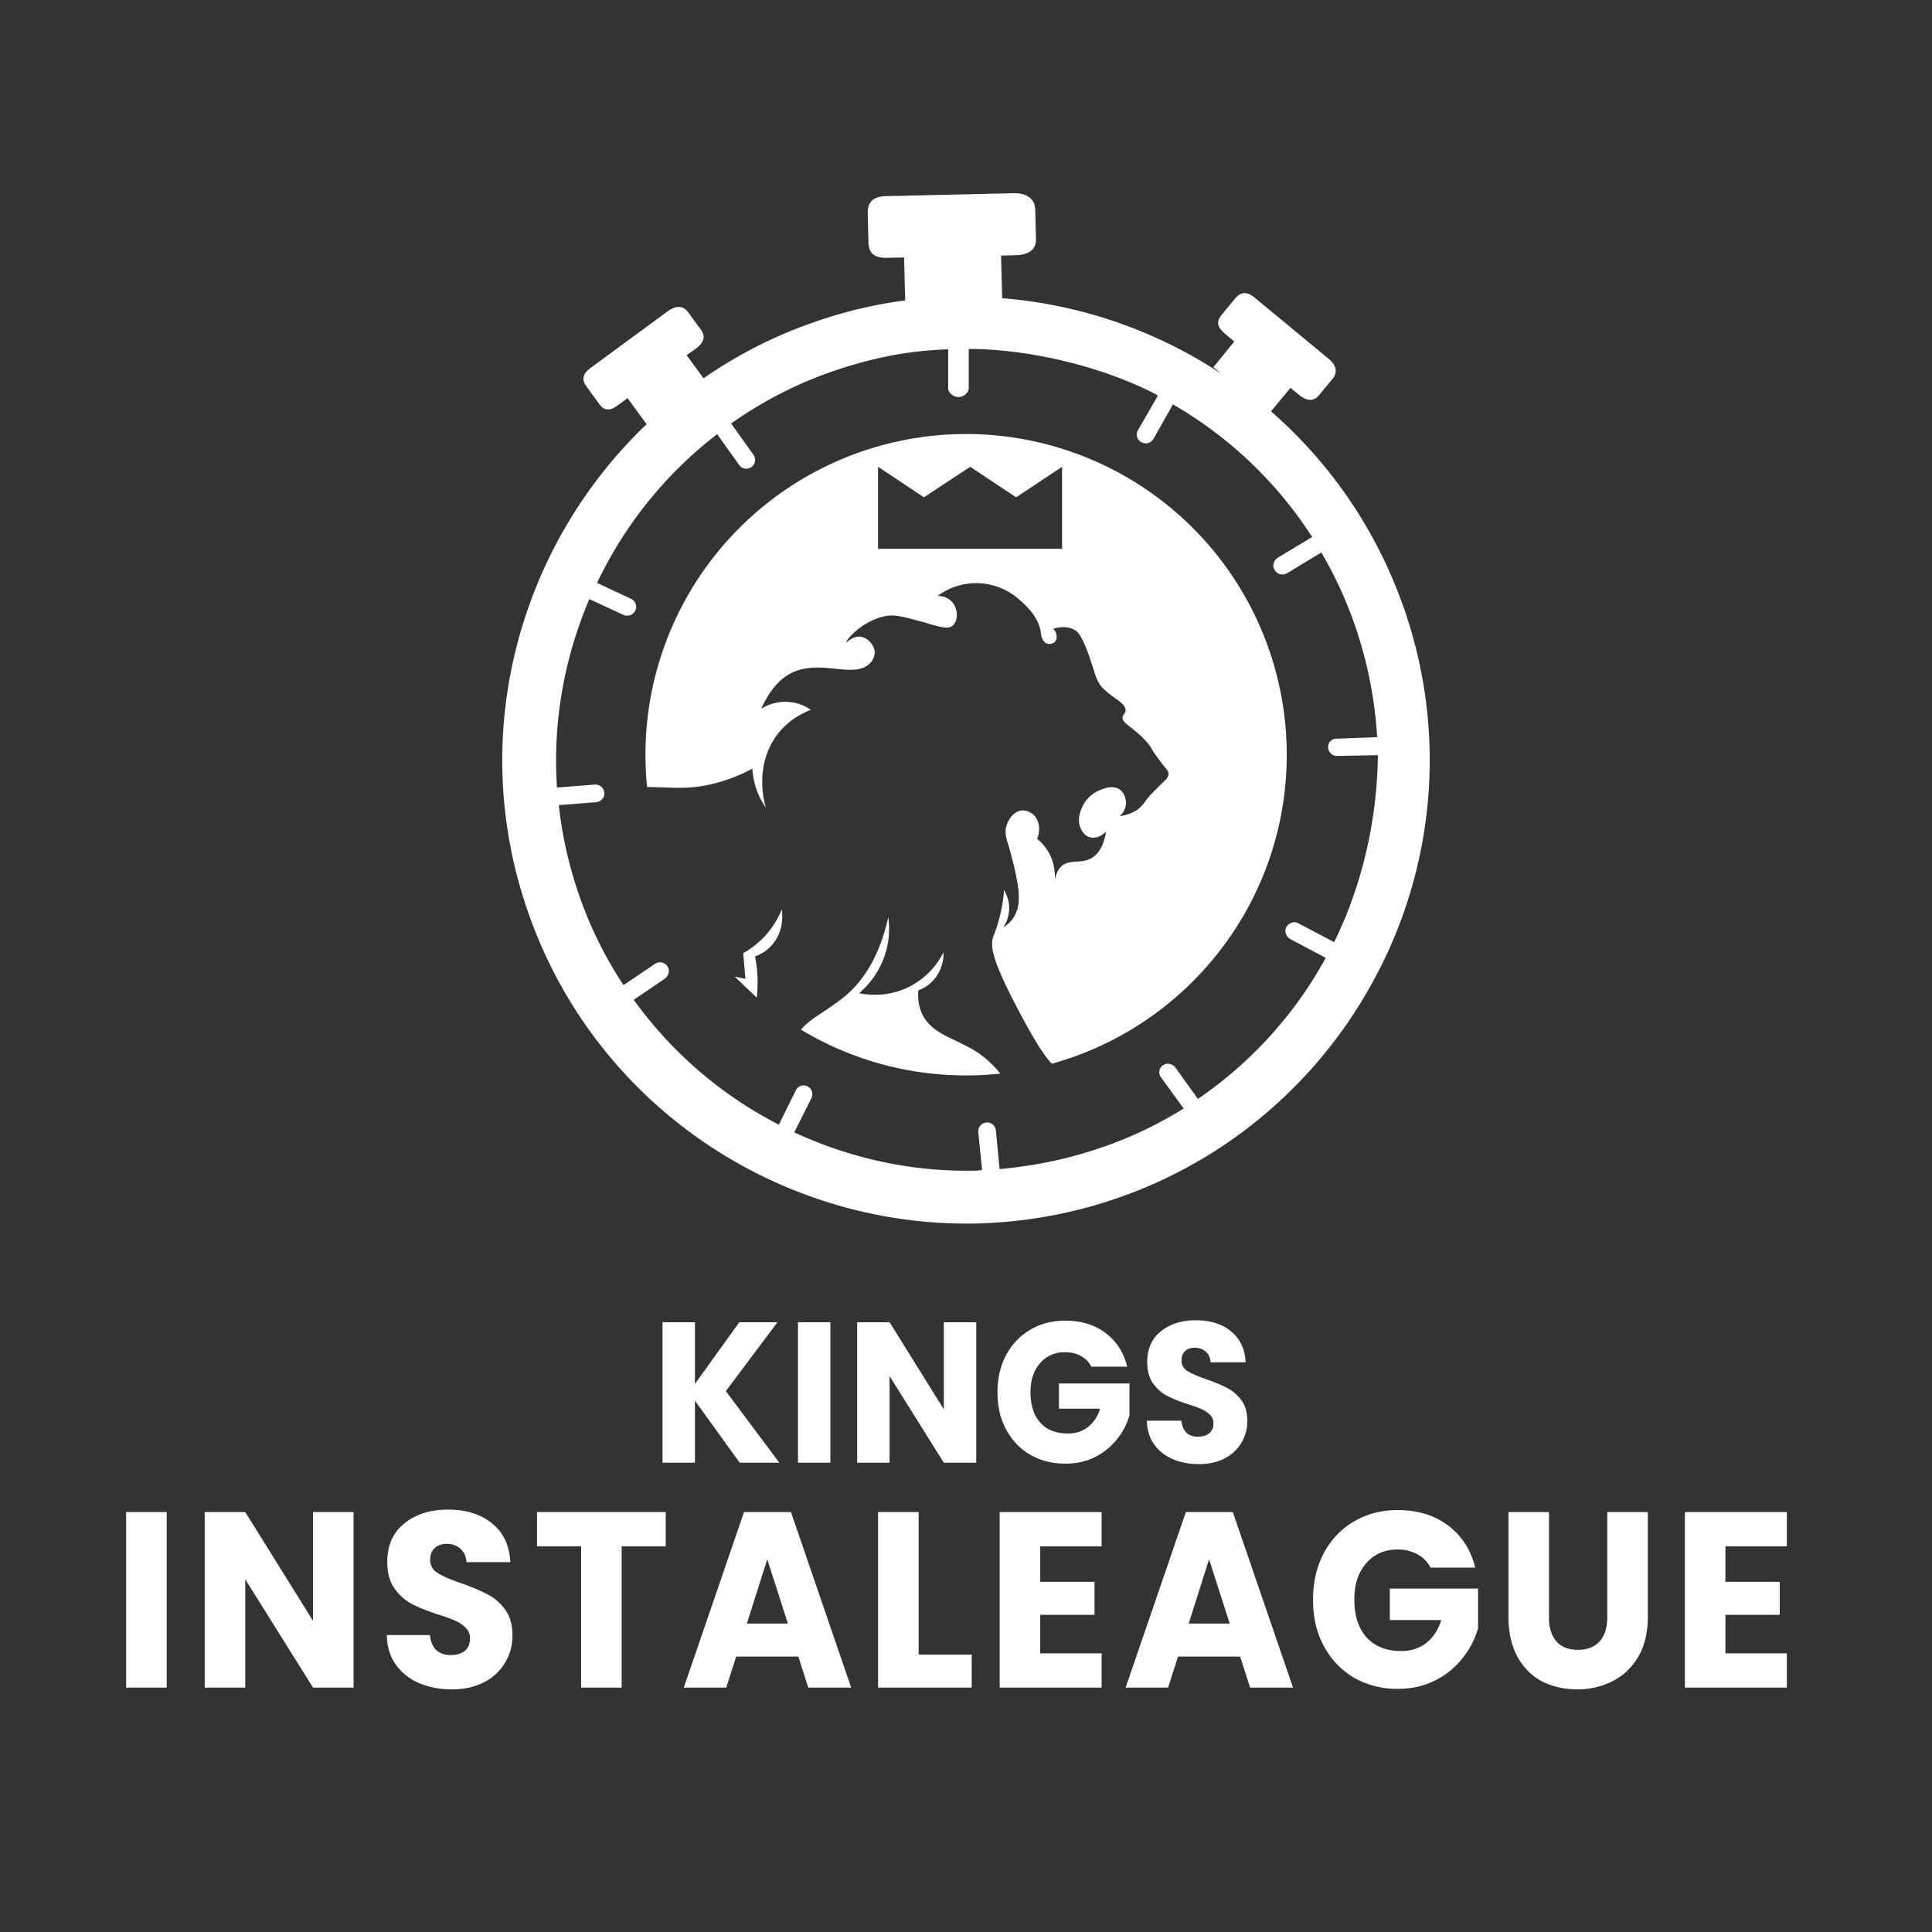
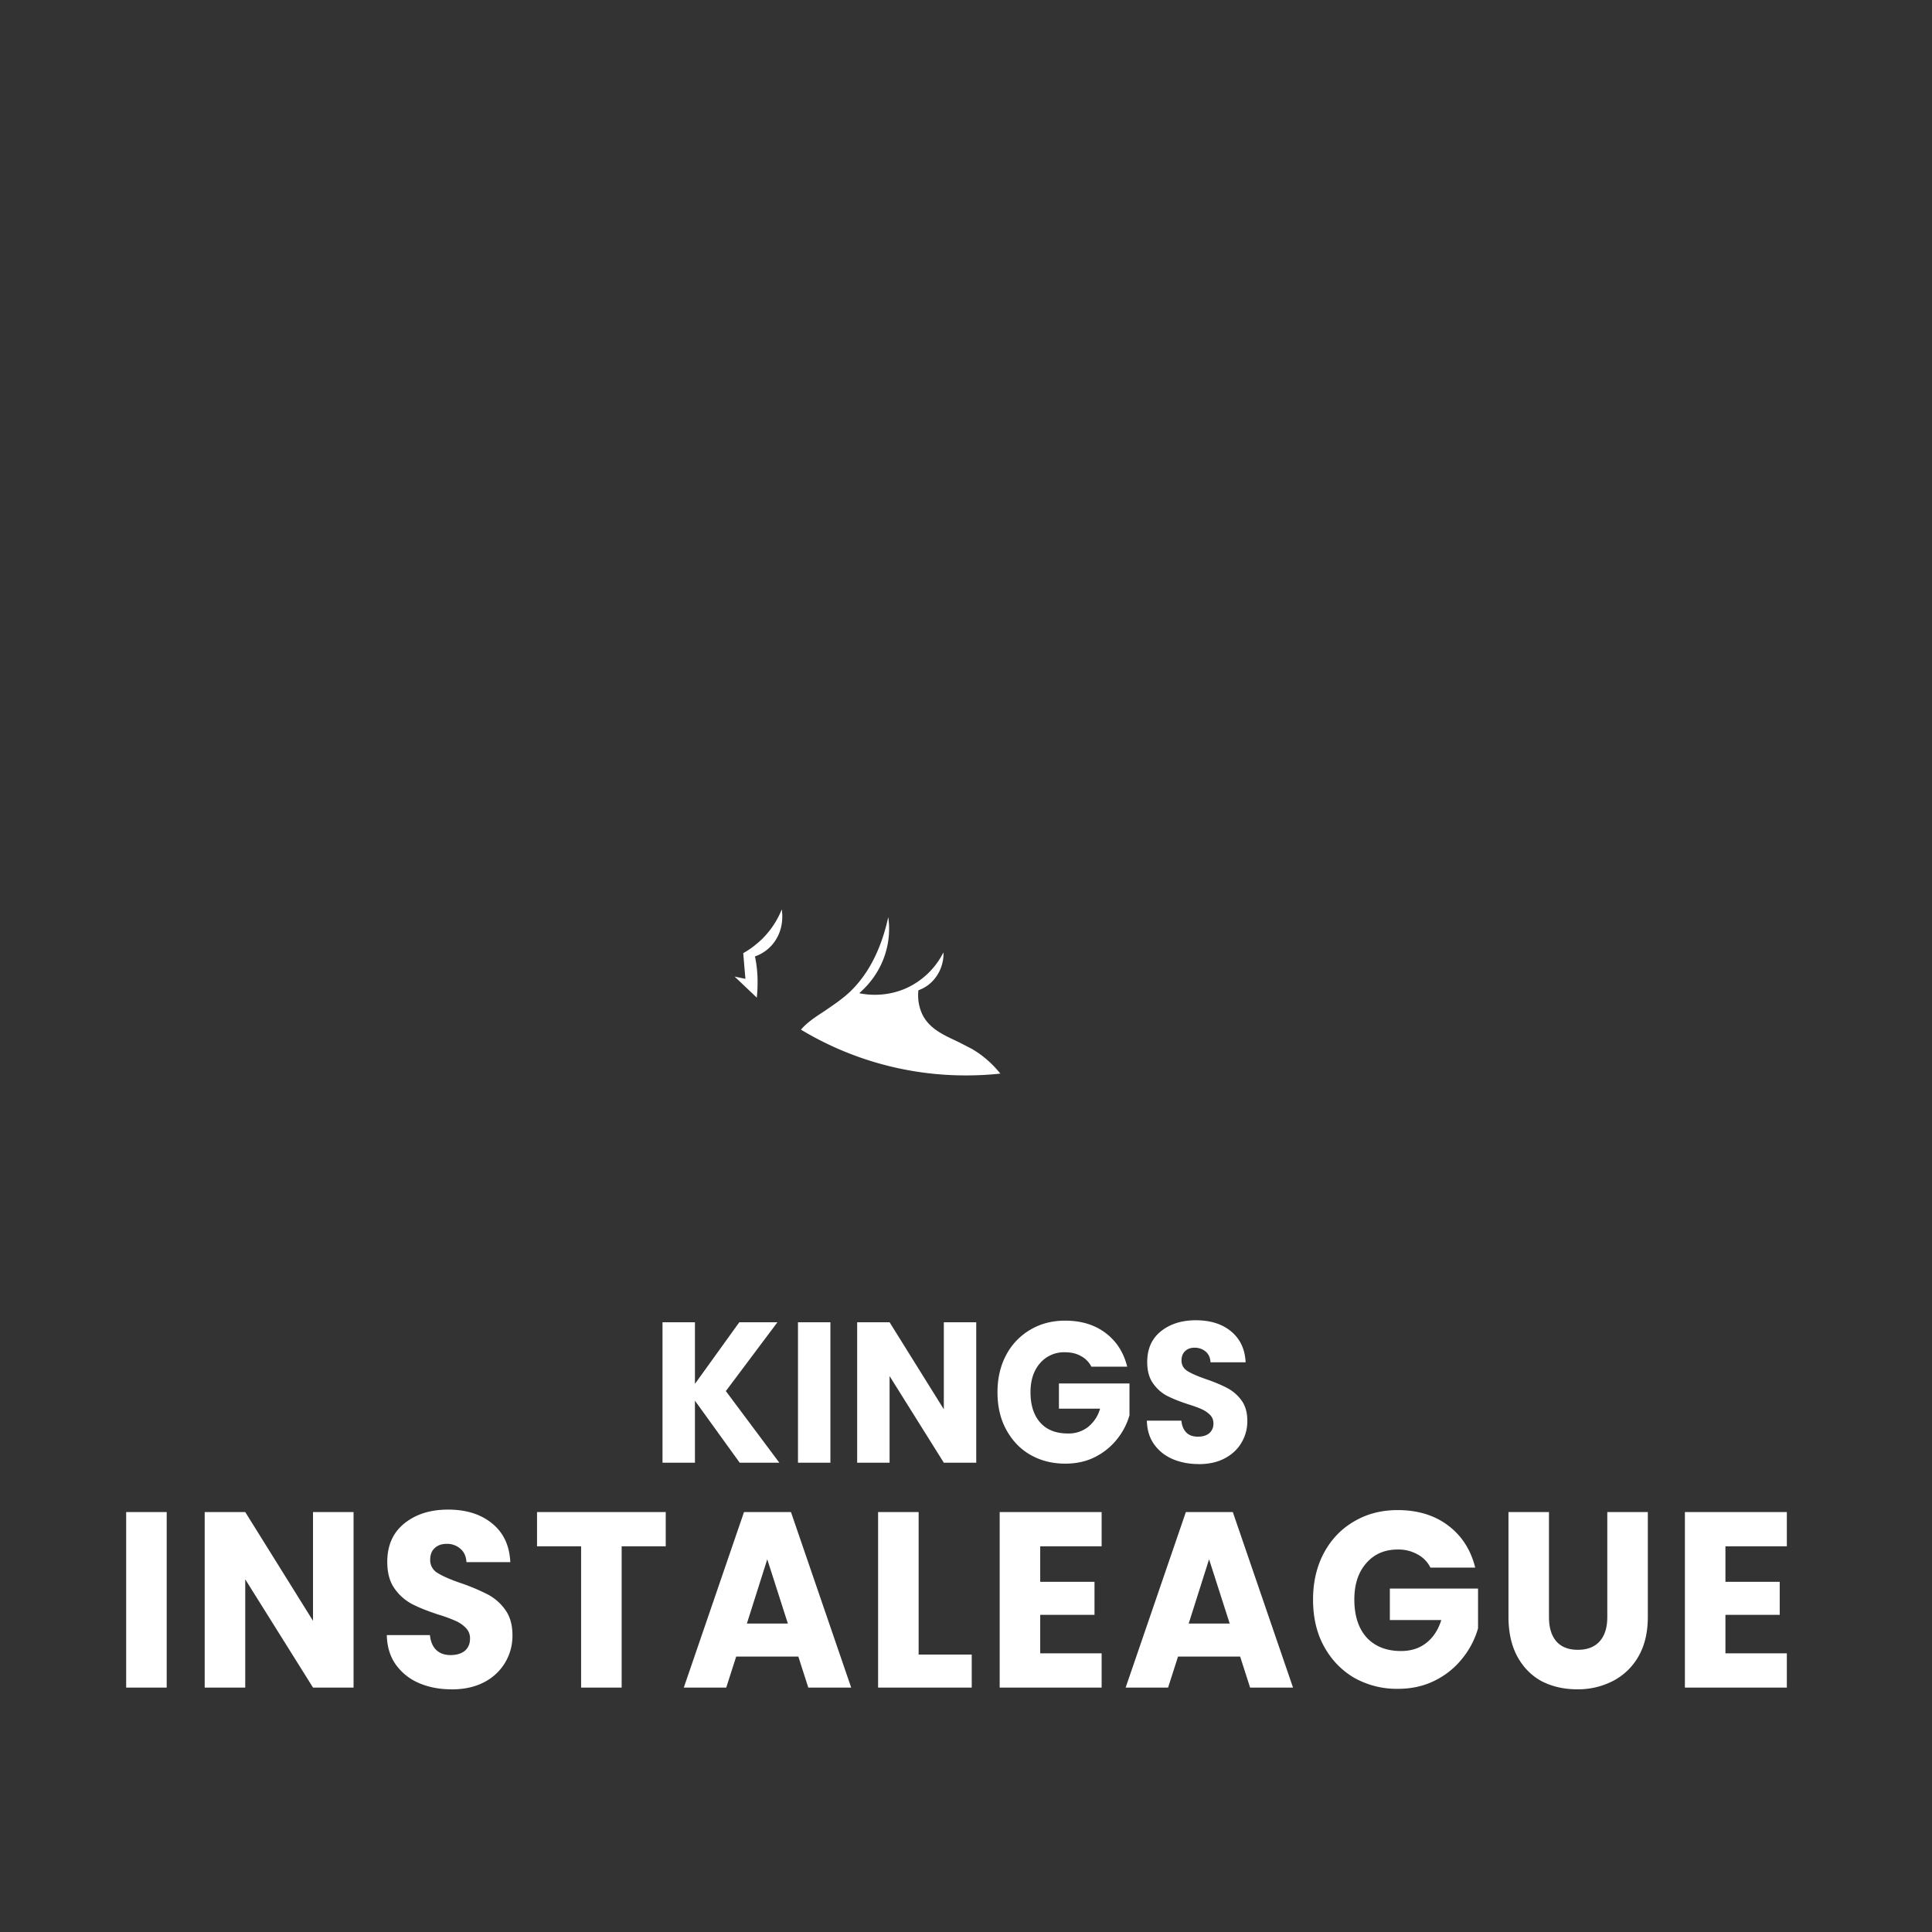
<svg xmlns="http://www.w3.org/2000/svg" fill="#fff" height="60" width="60">
  <rect width="100%" height="100%" fill="#333333" stroke="none" />
-   <path d="M32.672 33.037c-.191-.19-.434-.528-.944-1.475-.947-1.768-.981-2.179-.878-2.487a.78.78 0 0 0 .034-.091c.046-.114.103-.274.16-.502.091-.354.125-.65.137-.844.046.08.16.285.16.57 0 .308-.137.525-.183.593.091-.057.217-.148.319-.308.272-.408.15-.973.025-1.551l-.002-.012-.147-.561-.012-.044c-.103-.319-.16-.513-.057-.753.023-.057.148-.354.422-.399.217-.034.388.126.399.137.171.171.217.468.103.741a1.45 1.45 0 0 1 .456.627 1.58 1.58 0 0 1 .091.673c.023-.148.08-.319.205-.445.137-.126.308-.137.479-.148.16-.011.319-.023.468-.114.171-.103.354-.308.445-.821-.16.171-.388.239-.559.16-.16-.075-.22-.23-.246-.296l-.005-.012c-.085-.243.007-.467.057-.589l.011-.027c.171-.365.491-.502.559-.525.137-.057.422-.16.627 0 .16.137.171.354.171.376a.53.53 0 0 1-.194.434 1.25 1.25 0 0 0 .559-.205 1.12 1.12 0 0 0 .228-.24c.057-.08.125-.171.251-.297l.285-.285c.126-.114.194-.183.194-.285 0-.061-.027-.095-.08-.164l-.057-.075a.82.82 0 0 1-.075-.091l-.062-.08-.188-.264-.011-.017-.018-.028-.025-.044c-.024-.044-.05-.09-.1-.15-.15-.197-.315-.332-.452-.444l-.084-.07c-.182-.137-.297-.228-.274-.342.011-.046.023-.068.046-.091s.046-.057.046-.114c0-.126-.126-.228-.217-.297l-.011-.011s-.011-.011-.034-.023l-.01-.007c-.122-.085-.438-.306-.549-.495a1.54 1.54 0 0 1-.16-.399l-.16-.479c-.223-.625-.359-.726-.407-.762l-.003-.002c-.251-.16-.536-.103-.696-.057.126.125.137.308.057.399-.068.08-.205.091-.285.046-.114-.068-.148-.228-.16-.331v-.023c-.08-.502-.525-.878-.73-1.049-.502-.422-1.084-.456-1.221-.456a1.98 1.98 0 0 0-1.255.399c.228-.011.433.103.536.308s.08.479-.057.604c-.125.114-.308.068-.604-.011l-.063-.017-.063-.017c-.091-.034-.183-.057-.274-.08l-.04-.011c-.479-.131-.79-.216-1.078-.149-.764.171-1.209.776-1.186.799.011.011.023 0 .046-.023.068-.057.239-.171.422-.137.24.057.422.297.411.513a.51.51 0 0 1-.148.308c-.24.251-.627.217-1.072.171-.411-.046-.867-.08-1.278.091-.308.125-.696.422-1.027 1.152a1.42 1.42 0 0 1 .741-.217c.399 0 .696.171.798.251-.205.08-.741.308-1.118.878-.627.947-.319 2.03-.274 2.167l-.005-.007c-.079-.124-.179-.282-.258-.483-.114-.297-.148-.559-.16-.73a5.1 5.1 0 0 1-.924.388c-.757.237-1.279.217-1.865.194h-.017l-.463-.013c-.033-.33-.05-.664-.05-1.003a9.96 9.96 0 0 1 9.958-9.958 9.96 9.96 0 0 1 9.958 9.958c0 4.576-3.087 8.431-7.292 9.597zm-5.404-18.54l1.426.947 1.437-.947 1.426.947 1.426-.947v2.544h-5.715v-2.544zm5.503 12.887c-.002.014-.005.026-.005.037 0-.023 0-.057.011-.091 0 .019-.003.038-.007.055z" fill-rule="evenodd" />
  <path d="M31.067 33.342c-.349.037-.703.056-1.062.056a9.91 9.91 0 0 1-5.13-1.421c.187-.223.446-.392.727-.575l.122-.084.002-.001c.226-.155.464-.319.685-.53.399-.388.901-1.061 1.175-2.304a2.57 2.57 0 0 1-.08 1.095c-.205.696-.639 1.106-.821 1.266.205.046 1.027.183 1.814-.354a2.38 2.38 0 0 0 .799-.912c.011.103 0 .456-.24.776a1.12 1.12 0 0 1-.536.399 1.4 1.4 0 0 0 .08.65c.183.491.627.707 1.095.924l.12.059.37.191a3.18 3.18 0 0 1 .879.765zm-7.564-2.359l-.689-.655.336.071-.034-.388-.034-.411c.171-.091.377-.24.593-.445.331-.331.513-.684.604-.913l.001.01c.014.11.07.54-.195.948-.217.342-.536.468-.639.502a3.82 3.82 0 0 1 .08.89c0 .077-.004.213-.023.39z" />
-   <path d="M39.473 12.776c1.871 1.631 3.342 3.764 4.186 6.285a14.29 14.29 0 0 1-.981 11.349c-1.642 3.057-4.346 5.441-7.597 6.661-1.54.582-3.125.878-4.688.924-6.171.16-12-3.684-14.053-9.844-1.825-5.452-.171-11.247 3.741-14.977l-.593-.81-.308.228c-.251.182-.422.16-.57-.046L18.211 12c-.148-.205-.126-.388.125-.57l2.407-1.768c.251-.182.479-.171.627.034l.399.547c.16.217.08.411-.171.593l-.274.194.525.719a14.03 14.03 0 0 1 3.604-1.802c.878-.297 1.768-.502 2.658-.616l-.034-1.335-.513.011c-.411.011-.582-.137-.593-.479l-.023-.901c-.011-.342.16-.525.57-.536L31.488 6c.411 0 .65.171.662.513l.023.901c.011.342-.228.502-.639.513l-.445.011.034 1.323a14.41 14.41 0 0 1 6.81 2.35l-.251-.205.65-.799-.297-.251c-.24-.205-.262-.365-.103-.57l.434-.525c.171-.194.354-.217.593-.023l2.304 1.905c.24.205.285.411.126.616l-.434.525c-.171.194-.376.171-.616-.023l-.262-.217-.604.73zm.855 15.901l1.106.582c.89-1.814 1.335-3.832 1.357-5.806l-1.266.023c-.114 0-.228-.068-.262-.182-.068-.194.069-.354.251-.354l1.255-.046c-.069-1.118-.274-2.224-.639-3.319-.285-.855-.65-1.665-1.095-2.418l-1.072.65c-.046.023-.091.034-.137.034-.103 0-.205-.057-.251-.16-.069-.137-.011-.285.114-.365l1.061-.639a12.67 12.67 0 0 0-4.323-4.118l-.605 1.072c-.057.091-.148.137-.239.137-.046 0-.091-.011-.137-.034-.137-.08-.182-.239-.103-.376l.616-1.072c-.057-.034-.114-.069-.182-.103-1.814-.901-4.027-1.346-5.692-1.346v1.22c0 .148-.171.274-.319.274s-.319-.126-.319-.274v-1.209c-1.277.046-2.315.262-3.456.639a12.54 12.54 0 0 0-3.285 1.665l.684.958c.091.114.08.297-.046.388-.046.034-.103.057-.16.057-.091 0-.171-.034-.228-.114l-.684-.958a12.72 12.72 0 0 0-3.73 4.62l1.049.491a.27.27 0 0 1 .16.308c-.034.137-.148.217-.274.217-.034 0-.08 0-.114-.023l-1.061-.491c-.776 1.825-1.141 3.821-1.004 5.852l1.175-.091c.16-.011.297.114.297.285 0 .137-.125.251-.262.262l-1.152.091c.091.878.285 1.757.57 2.624.354 1.072.844 2.065 1.437 2.966l.981-.662c.137-.091.319-.046.399.103.069.125.011.285-.103.365l-.958.65a12.69 12.69 0 0 0 4.506 3.878l.525-1.061c.068-.148.251-.205.388-.114.125.068.16.239.091.365l-.525 1.049c1.768.821 3.718 1.243 5.703 1.186.034-.011.08-.011.125-.011v-.057l-.114-1.129c-.011-.16.114-.297.274-.297.148 0 .262.114.274.262l.114 1.186c1.004-.091 2.008-.285 3-.616.958-.308 1.848-.73 2.681-1.243l.034-.023-.696-.958c-.103-.137-.069-.319.08-.399.125-.068.285-.023.365.091l.696.969.034-.023c1.62-1.118 2.966-2.589 3.935-4.357l-1.095-.582c-.125-.069-.194-.217-.137-.354.068-.148.251-.217.388-.137z" fill-rule="evenodd" />
  <path d="M5.177 46.958v5.451H3.918v-5.451h1.259zm5.803 5.451H9.721l-2.105-3.362v3.362H6.357v-5.451h1.259l2.105 3.378v-3.378h1.259v5.451zm3.05.055c-.378 0-.716-.065-1.016-.194a1.69 1.69 0 0 1-.722-.575c-.182-.254-.27-.559-.28-.916h1.34c.02.202.086.357.199.466.113.104.26.155.442.155s.334-.044.442-.132c.108-.093.162-.22.162-.38a.45.45 0 0 0-.133-.334.98.98 0 0 0-.317-.217 4.52 4.52 0 0 0-.53-.194c-.334-.109-.606-.217-.817-.326a1.53 1.53 0 0 1-.545-.481c-.152-.212-.228-.489-.228-.831 0-.507.174-.903.523-1.188s.802-.435 1.362-.435c.569 0 1.028.145 1.377.435.348.285.535.683.559 1.196h-1.362c-.01-.176-.071-.313-.184-.412a.62.62 0 0 0-.434-.155c-.152 0-.275.044-.368.132-.093.083-.14.205-.14.365a.46.46 0 0 0 .236.411c.157.098.402.205.736.318a6.29 6.29 0 0 1 .81.342 1.56 1.56 0 0 1 .545.474c.152.207.228.474.228.8a1.61 1.61 0 0 1-.876 1.452c-.285.15-.621.225-1.009.225zm6.645-5.506v1.064h-1.369v4.387h-1.259v-4.387h-1.369v-1.064h3.998zm4.117 4.488h-1.929l-.309.963h-1.318l1.87-5.451h1.458l1.87 5.451h-1.332l-.309-.963zm-.324-1.025l-.64-1.996-.633 1.996h1.274zm4.061.963h1.649v1.025H27.27v-5.451h1.259v4.426zm3.776-3.362v1.103h1.686v1.025h-1.686v1.196h1.907v1.064h-3.166v-5.451h3.166v1.064h-1.907zm6.209 3.424h-1.929l-.309.963h-1.318l1.87-5.451h1.458l1.87 5.451h-1.333l-.309-.963zm-.324-1.025l-.641-1.996-.633 1.996h1.274zm6.233-1.739a.94.94 0 0 0-.405-.412 1.21 1.21 0 0 0-.611-.148c-.407 0-.734.142-.979.427-.245.279-.368.655-.368 1.126 0 .502.128.895.383 1.18.26.279.616.419 1.067.419.309 0 .569-.083.78-.248.216-.166.373-.404.471-.714h-1.598v-.978h2.739v1.235a2.62 2.62 0 0 1-.479.924 2.49 2.49 0 0 1-.847.691c-.344.176-.731.264-1.163.264a2.69 2.69 0 0 1-1.369-.349c-.398-.238-.709-.567-.935-.986s-.331-.898-.331-1.436.11-1.017.331-1.437c.226-.425.537-.753.935-.986.398-.238.852-.357 1.362-.357.618 0 1.139.158 1.561.474s.709.753.847 1.312h-1.391zm3.682-1.724v3.261c0 .326.076.577.228.753s.376.264.67.264.52-.088.677-.264.236-.427.236-.753v-3.261h1.259v3.253c0 .487-.098.898-.294 1.235a1.92 1.92 0 0 1-.795.761 2.36 2.36 0 0 1-1.104.256c-.407 0-.773-.083-1.097-.248-.319-.171-.572-.425-.758-.761-.186-.342-.28-.756-.28-1.242v-3.253h1.259zm5.48 1.064v1.103h1.686v1.025h-1.686v1.196h1.907v1.064h-3.166v-5.451h3.166v1.064h-1.907zm-30.613-2.597l-1.39-1.926v1.926h-1.007v-4.361h1.007v1.913l1.378-1.913h1.184l-1.602 2.137 1.661 2.224h-1.231zm2.817-4.361v4.361h-1.007v-4.361h1.007zm4.529 4.361h-1.007l-1.684-2.69v2.69H26.62v-4.361h1.007l1.684 2.702v-2.702h1.007v4.361zm3.575-2.982a.75.75 0 0 0-.324-.329c-.137-.079-.3-.118-.489-.118a.98.98 0 0 0-.783.342c-.196.228-.294.524-.294.901 0 .402.102.716.306.944s.493.335.854.335a.98.98 0 0 0 .624-.199 1.12 1.12 0 0 0 .377-.572h-1.278v-.783h2.191v.988a2.1 2.1 0 0 1-.383.739 2.04 2.04 0 0 1-.677.553c-.274.141-.585.211-.931.211-.408 0-.773-.093-1.095-.279s-.567-.453-.748-.789-.265-.719-.265-1.149.088-.814.265-1.149a1.96 1.96 0 0 1 .748-.789c.318-.191.681-.286 1.089-.286.495 0 .911.126 1.249.379s.567.603.677 1.05h-1.113zm3.338 3.025c-.302 0-.573-.052-.813-.155s-.432-.257-.577-.46-.216-.447-.224-.733h1.072c.016.162.069.286.159.373s.208.124.353.124.267-.035.353-.106a.38.38 0 0 0 .13-.304c0-.108-.035-.197-.106-.267a.85.85 0 0 0-.253-.174c-.102-.046-.239-.097-.424-.155-.267-.087-.485-.174-.654-.261s-.314-.215-.436-.385-.183-.391-.183-.665c0-.406.139-.723.418-.95s.642-.348 1.089-.348c.456 0 .823.116 1.101.348s.428.547.448.957h-1.09c-.008-.141-.057-.251-.147-.329s-.206-.124-.348-.124c-.122 0-.22.035-.294.106s-.112.164-.112.292c0 .141.063.251.188.329s.322.163.589.255.483.186.648.273a1.28 1.28 0 0 1 .436.379c.122.166.183.379.183.64a1.29 1.29 0 0 1-.183.677c-.118.203-.291.364-.518.485s-.497.18-.807.18z" />
</svg>